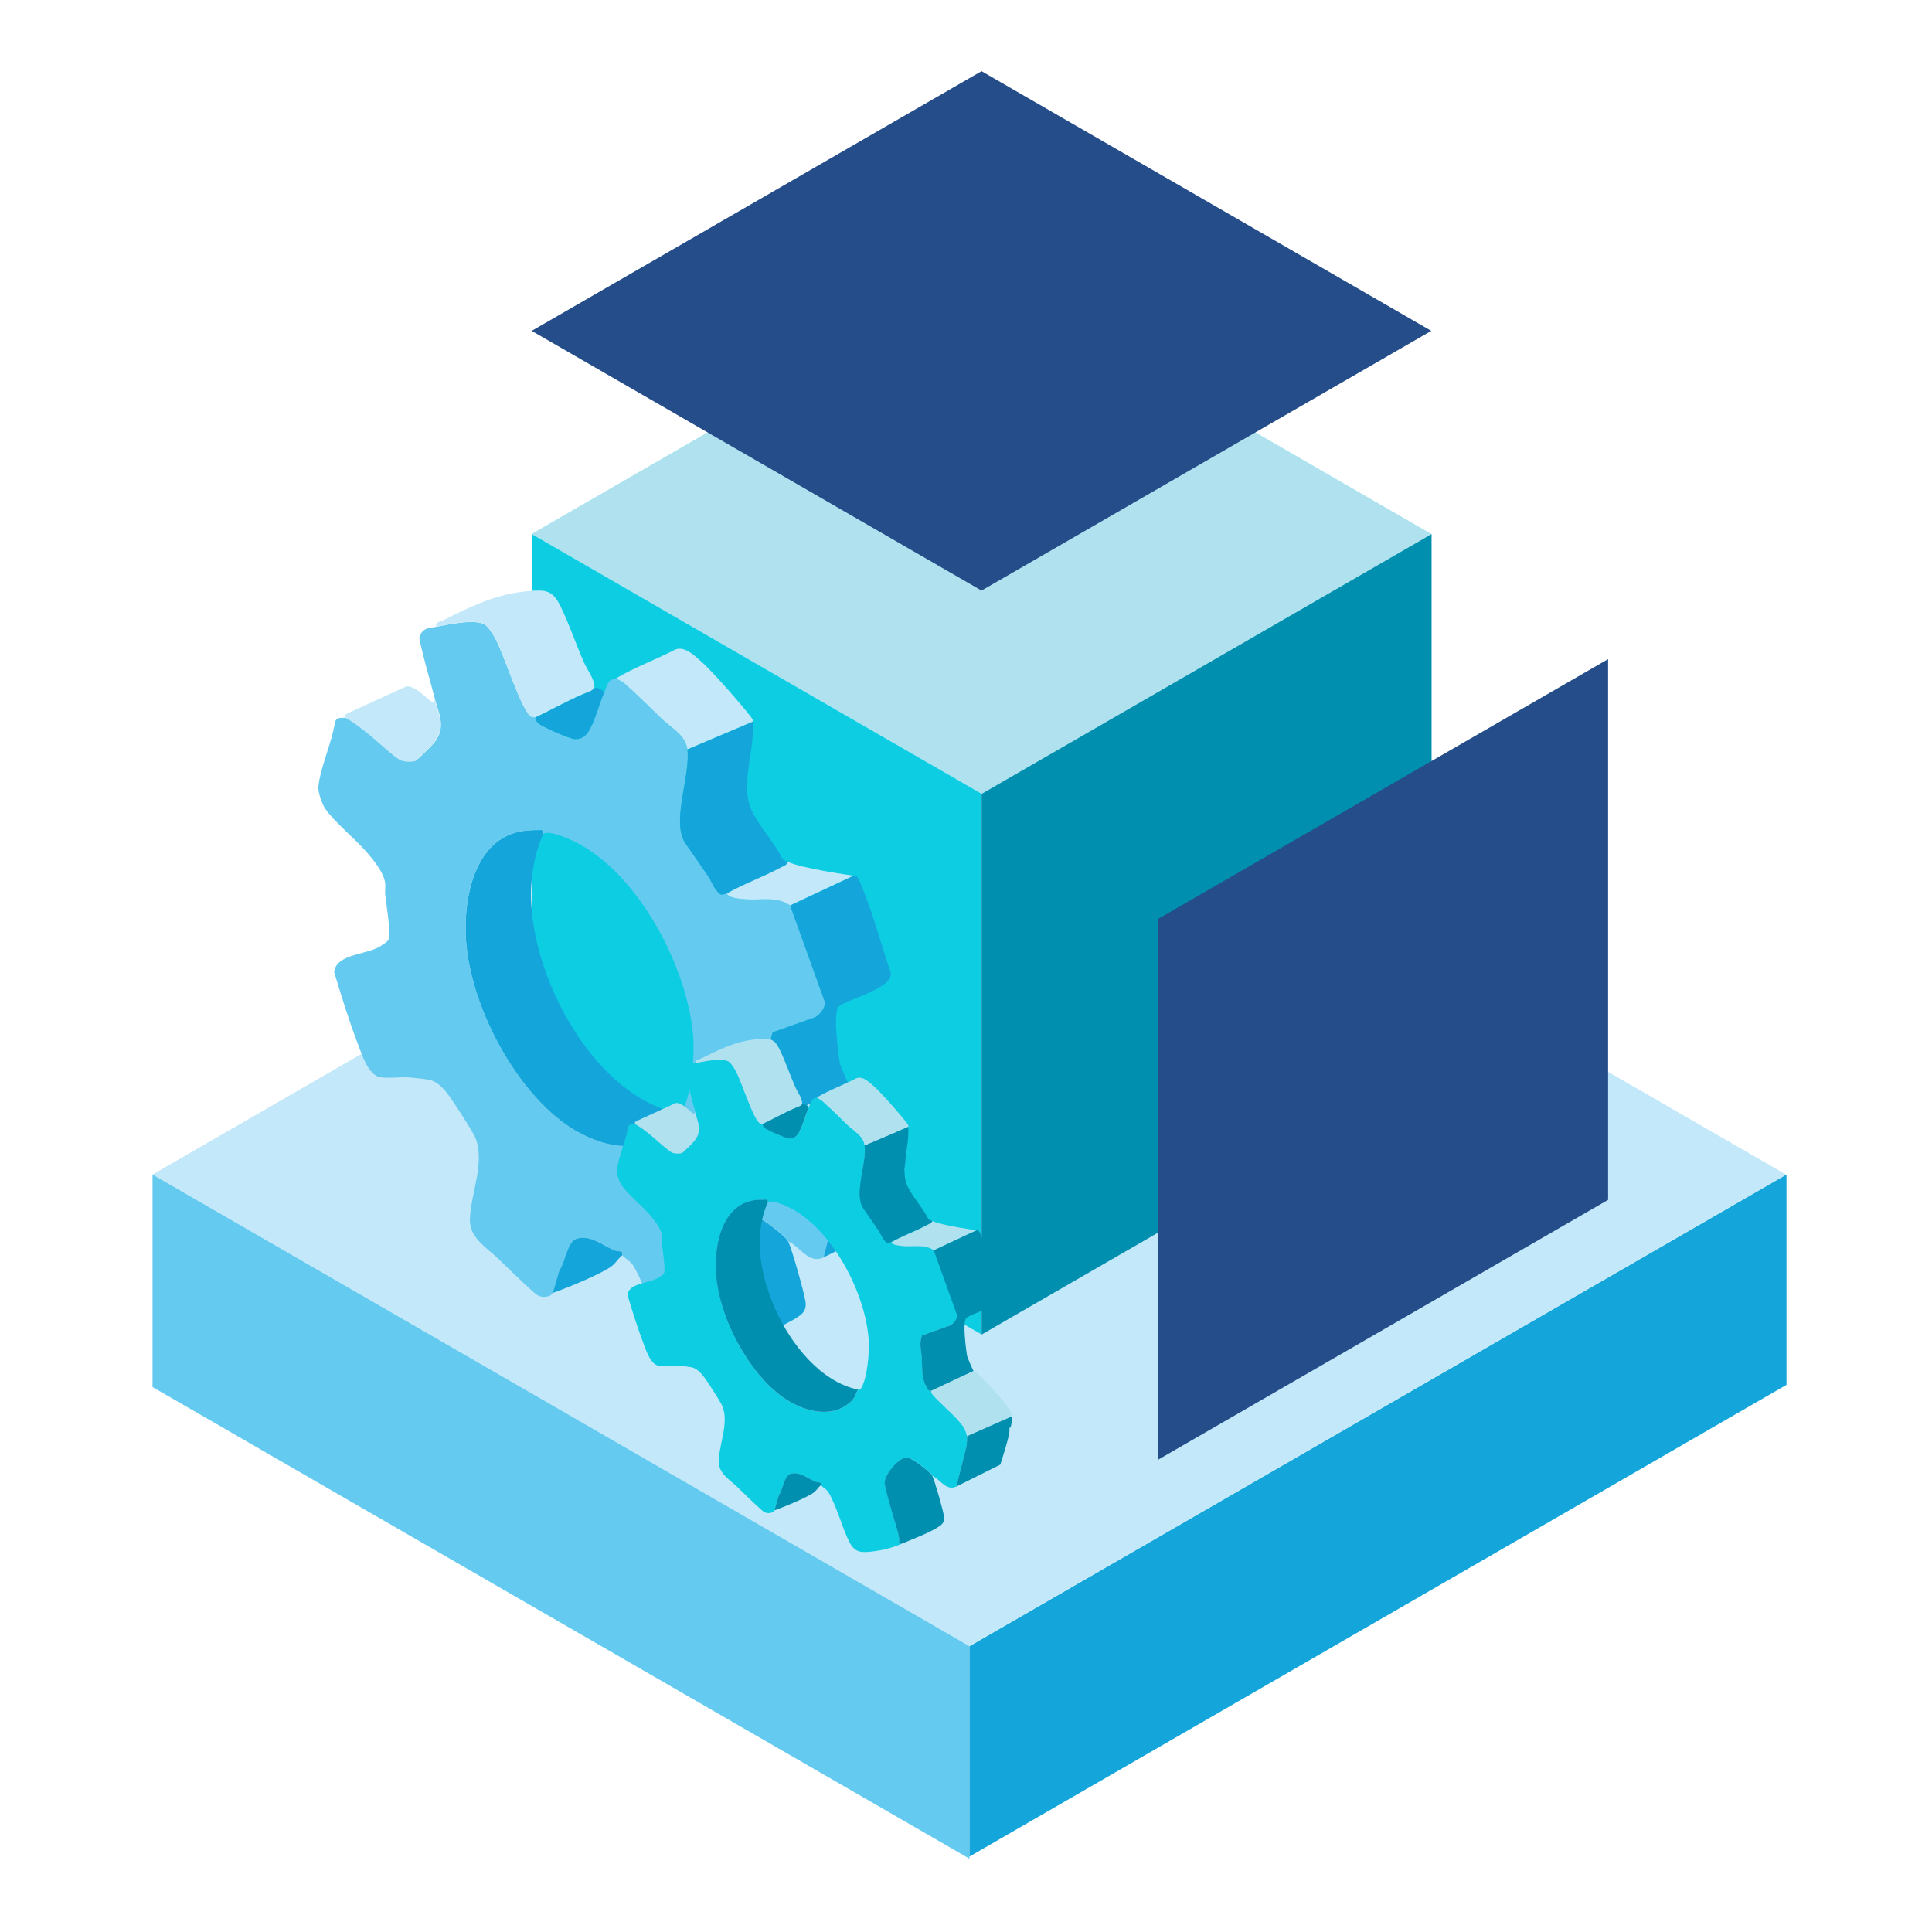
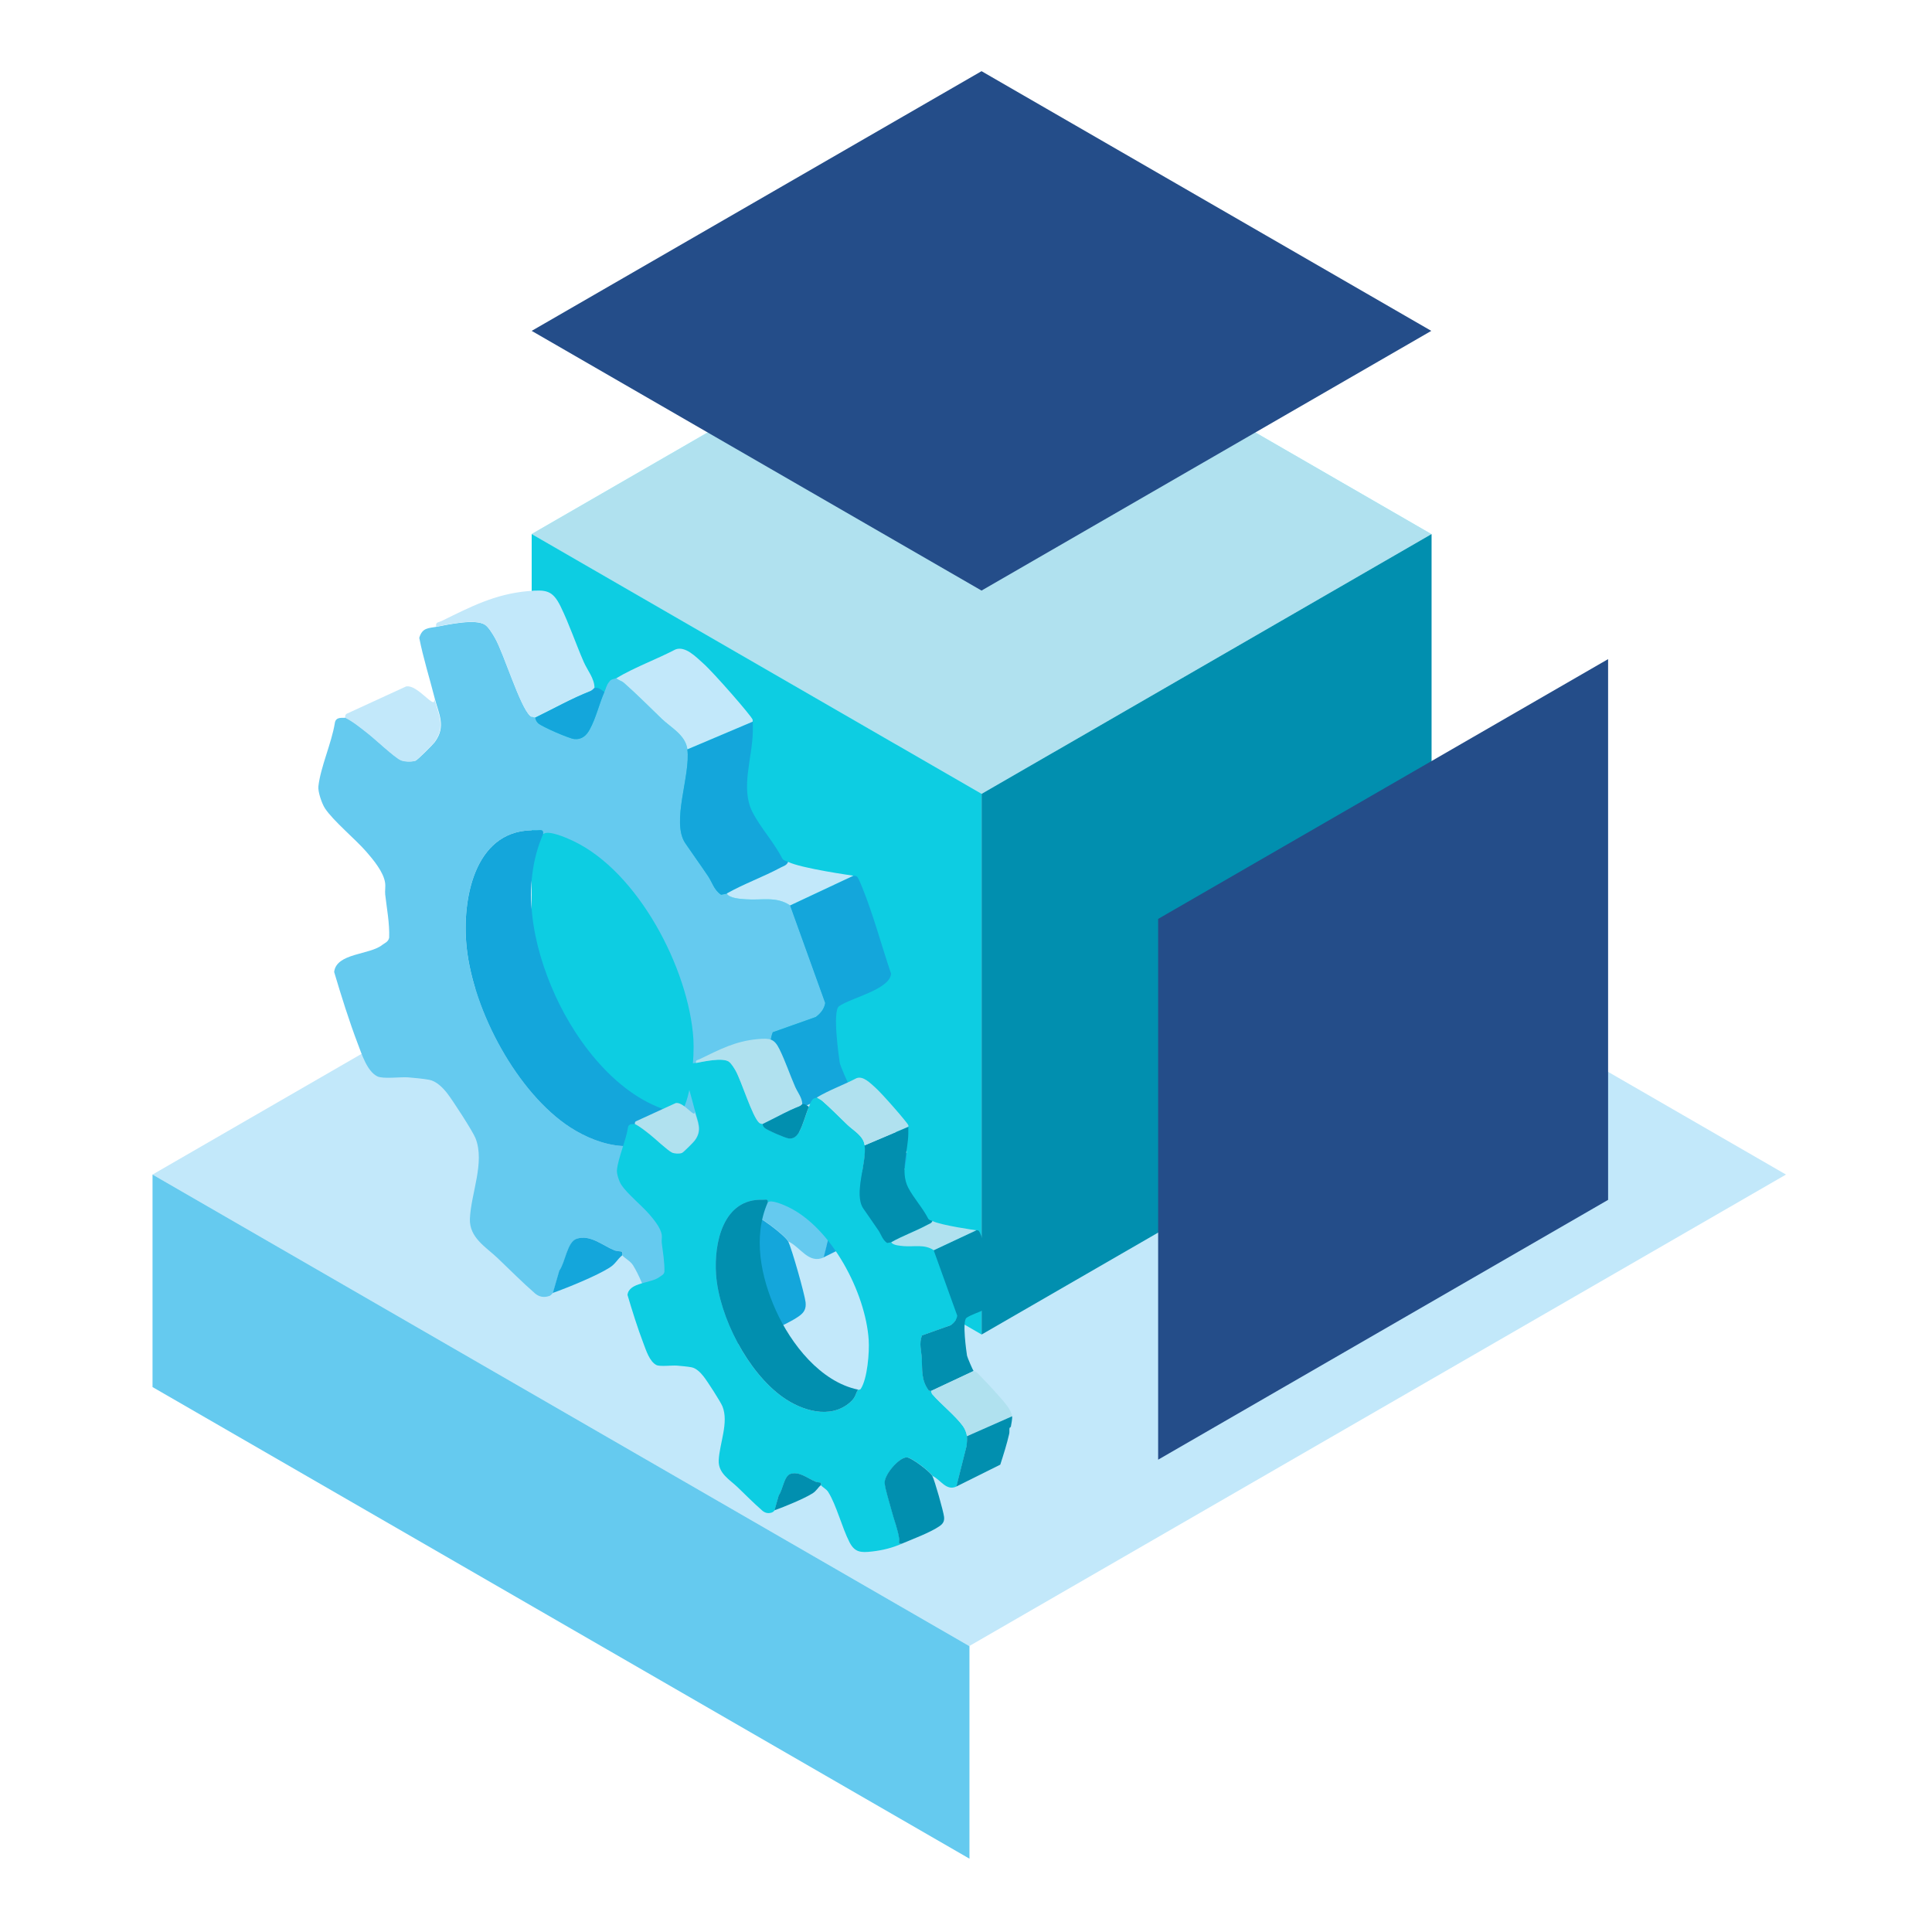
<svg xmlns="http://www.w3.org/2000/svg" width="100" height="100" viewBox="0 0 100 100" fill="none">
  <g clip-path="url(#clip0_2548_43344)">
    <path d="M7.895 60.795L50.168 36.384L92.442 60.795L50.168 85.2L7.895 60.795Z" fill="#C2E8FA" />
    <path d="M7.895 60.794L50.179 85.205V96.205L7.895 71.794V60.794Z" fill="#65CAEF" />
-     <path d="M50.18 85.21L92.469 60.794V71.679L50.18 96.094V85.21Z" fill="#14A6DB" />
    <path d="M27.52 27.642L50.804 14.2L74.083 27.642L50.804 41.084L27.52 27.642Z" fill="#A4F6FF" />
    <path d="M27.52 27.642L50.804 14.2L74.083 27.642L50.804 41.084L27.52 27.642Z" fill="#B0E1EF" />
    <path d="M27.52 27.642L50.809 41.09V69.074L27.52 55.626V27.642Z" fill="#0DCDE2" />
    <path d="M50.809 41.09L74.098 27.642V55.626L50.809 69.074V41.09Z" fill="#018FAF" />
    <path d="M59.945 47.563L83.235 34.116V62.105L59.945 75.553V47.563Z" fill="#244D89" />
    <path d="M27.52 17.126L50.804 3.684L74.083 17.126L50.804 30.568L27.52 17.126Z" fill="#244D89" />
    <path d="M25.096 32.331C25.285 32.447 25.511 32.826 25.627 33.031C26.101 33.873 26.911 36.568 27.443 37.052C27.532 37.131 27.685 37.131 27.701 37.147C27.717 37.163 27.717 37.305 27.864 37.442C28.064 37.621 29.459 38.226 29.722 38.252C30.106 38.294 30.353 38.073 30.522 37.763C30.853 37.158 31.017 36.421 31.285 35.816C31.364 35.642 31.395 35.442 31.532 35.294C31.611 35.137 31.811 35.152 31.895 35.1C32.022 35.221 32.169 35.231 32.311 35.358C32.959 35.931 33.606 36.579 34.248 37.2C34.722 37.658 35.485 38.042 35.58 38.784C35.759 40.137 34.727 42.537 35.474 43.647C35.853 44.205 36.259 44.763 36.648 45.342C36.869 45.668 36.959 46.068 37.327 46.31L37.632 46.252C37.753 46.495 38.359 46.531 38.617 46.547C39.432 46.61 40.19 46.379 40.906 46.863L42.722 51.91C42.669 52.226 42.48 52.452 42.232 52.637L40.006 53.426C39.764 54.052 39.959 54.605 39.99 55.2C40.038 56.089 39.938 56.847 40.495 57.642C40.569 57.747 40.696 57.7 40.706 57.71C40.717 57.721 40.727 57.873 40.806 57.968C41.474 58.737 42.596 59.631 43.164 60.421C43.311 60.626 43.443 60.947 43.469 61.189C43.495 61.431 43.474 61.694 43.443 61.931L42.648 65.079C41.859 65.447 41.438 64.552 40.806 64.258C40.648 63.942 39.164 62.81 38.822 62.826C38.196 62.858 37.085 64.189 37.127 64.805C37.164 65.31 37.517 66.384 37.664 66.937C37.859 67.684 38.143 68.342 38.253 69.115C38.28 69.305 38.122 69.531 38.453 69.473C37.669 69.8 37.017 69.973 36.143 70.079C35.269 70.184 34.811 70.147 34.411 69.373C33.827 68.237 33.406 66.526 32.769 65.495C32.627 65.268 32.343 65.131 32.211 64.979C32.196 64.963 32.248 64.837 32.196 64.794C32.143 64.758 31.943 64.768 31.811 64.716C31.19 64.463 30.564 63.889 29.859 64.115C29.364 64.273 29.269 65.347 28.959 65.768L28.627 66.921C28.596 66.931 28.532 67.047 28.432 67.079C28.169 67.168 27.932 67.137 27.711 66.963C27.038 66.379 26.411 65.742 25.764 65.126C25.18 64.563 24.285 64.073 24.322 63.084C24.375 61.773 25.111 60.168 24.611 58.91C24.469 58.552 23.417 56.931 23.148 56.589C22.917 56.294 22.585 55.958 22.211 55.889C21.917 55.837 21.417 55.784 21.111 55.763C20.711 55.737 19.811 55.858 19.527 55.71C19.001 55.447 18.727 54.568 18.527 54.047C18.064 52.831 17.664 51.547 17.296 50.31C17.406 49.321 19.148 49.431 19.79 48.905C19.901 48.816 20.101 48.758 20.143 48.531C20.169 47.784 20.022 47.037 19.938 46.3C19.917 46.105 19.964 45.895 19.932 45.689C19.853 45.142 19.332 44.51 18.969 44.094C18.406 43.442 17.253 42.495 16.822 41.842C16.659 41.594 16.448 40.979 16.48 40.7C16.59 39.71 17.159 38.468 17.327 37.447C17.369 37.042 17.801 37.194 17.89 37.142C18.296 37.342 18.706 37.684 19.064 37.963C19.422 38.242 20.438 39.2 20.759 39.342C20.948 39.426 21.311 39.431 21.506 39.373C21.606 39.342 22.39 38.558 22.495 38.421C23.111 37.605 22.706 36.952 22.495 36.121C22.232 35.084 21.906 34.063 21.701 33.016C21.859 32.484 22.164 32.521 22.596 32.442C23.206 32.326 24.601 32.016 25.106 32.337L25.096 32.331ZM27.753 42.979C24.669 42.847 23.943 46.3 24.127 48.752C24.369 52.016 26.564 56.247 29.243 58.168C30.722 59.226 32.927 59.926 34.453 58.589C34.911 58.184 34.864 57.895 35.064 57.615C35.069 57.605 35.206 57.652 35.275 57.552C35.79 56.763 35.948 54.715 35.89 53.773C35.653 50.152 33.038 45.121 29.664 43.526C29.38 43.389 28.327 42.916 28.106 43.189C28.148 42.889 27.938 42.989 27.753 42.984V42.979Z" fill="#65CAEF" />
    <path d="M44.168 45.331L40.895 46.868L42.711 51.916C42.658 52.231 42.468 52.458 42.221 52.642L39.995 53.431C39.753 54.058 39.947 54.611 39.979 55.205C40.026 56.095 39.926 56.853 40.484 57.647C40.558 57.753 40.684 57.705 40.695 57.716L43.968 56.179C43.9 56.116 43.479 55.132 43.463 55C43.426 54.737 43.074 52.337 43.426 52.084C44.037 51.647 46.068 51.216 46.121 50.395C45.621 48.926 45.216 47.384 44.637 45.953C44.584 45.816 44.453 45.5 44.384 45.405C44.31 45.3 44.184 45.347 44.174 45.337L44.168 45.331Z" fill="#14A6DB" />
    <path d="M35.576 38.784C35.755 40.137 34.723 42.537 35.471 43.647C35.849 44.205 36.255 44.763 36.644 45.342C36.865 45.668 36.955 46.068 37.323 46.31L37.628 46.252C38.528 45.742 39.518 45.4 40.428 44.905C40.571 44.826 40.744 44.795 40.802 44.616C40.697 44.563 40.565 44.553 40.492 44.442C40.081 43.621 39.349 42.826 38.944 42.026C38.318 40.795 38.944 39.231 38.965 37.863C38.965 37.763 38.965 37.658 38.965 37.558C38.965 37.489 38.965 37.421 38.965 37.352L35.586 38.784H35.576Z" fill="#14A6DB" />
    <path d="M30.77 35.61C30.775 35.126 30.407 34.7 30.217 34.268C29.801 33.316 29.47 32.316 29.012 31.379C28.601 30.547 28.264 30.516 27.338 30.595C25.617 30.747 24.364 31.405 22.849 32.147C22.696 32.221 22.527 32.195 22.58 32.437C23.191 32.321 24.585 32.01 25.091 32.331C25.28 32.447 25.506 32.826 25.622 33.032C26.096 33.874 26.907 36.568 27.438 37.053C27.527 37.132 27.68 37.132 27.696 37.147C28.654 36.684 29.575 36.158 30.57 35.768C30.659 35.731 30.749 35.616 30.764 35.61H30.77Z" fill="#C2E8FA" />
    <path d="M40.797 64.263C40.639 63.947 39.155 62.816 38.813 62.832C38.187 62.863 37.076 64.195 37.118 64.811C37.155 65.316 37.508 66.39 37.655 66.942C37.85 67.69 38.134 68.347 38.245 69.121C38.271 69.311 38.113 69.537 38.445 69.479C39.276 69.132 40.634 68.626 41.345 68.132C41.618 67.942 41.734 67.748 41.697 67.405C41.65 66.984 40.981 64.621 40.797 64.258V64.263Z" fill="#14A6DB" />
    <path d="M31.895 35.1C32.021 35.221 32.168 35.231 32.31 35.358C32.958 35.931 33.605 36.579 34.247 37.2C34.721 37.658 35.484 38.042 35.579 38.784L38.958 37.352V37.252C38.91 37.073 36.926 34.8 36.4 34.337C36.026 34.005 35.474 33.421 34.963 33.615C33.974 34.131 32.847 34.536 31.9 35.105L31.895 35.1Z" fill="#C2E8FA" />
    <path d="M43.965 56.179L40.691 57.716C40.691 57.716 40.712 57.879 40.791 57.973C41.46 58.742 42.581 59.637 43.149 60.426C43.297 60.631 43.428 60.952 43.455 61.194L46.934 59.658C46.907 59.189 46.27 58.5 45.949 58.131C45.428 57.531 44.828 56.91 44.276 56.326C44.16 56.205 43.981 56.194 43.965 56.179Z" fill="#C2E8FA" />
    <path d="M43.454 61.189C43.475 61.426 43.459 61.695 43.428 61.931L42.633 65.079L46.012 63.395C46.259 62.616 46.522 61.805 46.701 61.01C46.738 60.852 46.701 60.695 46.722 60.579L46.822 60.479C46.864 60.252 46.938 59.868 46.922 59.658L43.443 61.195L43.454 61.189Z" fill="#14A6DB" />
    <path d="M22.48 36.126C22.511 36.416 22.416 36.379 22.222 36.232C21.922 36 21.411 35.453 21.016 35.532L17.937 36.947C17.832 37.021 17.88 37.147 17.869 37.153C18.274 37.353 18.685 37.695 19.043 37.974C19.401 38.253 20.416 39.211 20.737 39.353C20.927 39.437 21.29 39.442 21.485 39.384C21.585 39.353 22.369 38.569 22.474 38.432C23.09 37.616 22.685 36.963 22.474 36.132L22.48 36.126Z" fill="#C2E8FA" />
    <path d="M37.622 46.252C37.743 46.495 38.349 46.531 38.607 46.547C39.422 46.61 40.18 46.379 40.896 46.863L44.17 45.326C44.17 45.326 41.465 44.947 40.791 44.61C40.728 44.789 40.559 44.826 40.417 44.9C39.507 45.389 38.523 45.737 37.617 46.247L37.622 46.252Z" fill="#C2E8FA" />
    <path d="M32.201 64.979C32.201 64.979 32.238 64.837 32.186 64.795C32.133 64.758 31.933 64.768 31.801 64.716C31.18 64.463 30.554 63.889 29.849 64.116C29.354 64.274 29.259 65.347 28.949 65.768L28.617 66.921C29.386 66.647 30.886 66.037 31.554 65.611C31.87 65.41 31.938 65.195 32.201 64.979Z" fill="#14A6DB" />
    <path d="M30.768 35.61C30.768 35.61 30.662 35.731 30.573 35.768C29.578 36.158 28.657 36.684 27.699 37.147C27.715 37.163 27.715 37.305 27.862 37.442C28.062 37.621 29.457 38.226 29.72 38.252C30.105 38.294 30.352 38.074 30.52 37.763C30.852 37.158 31.015 36.421 31.283 35.816C31.136 35.71 30.968 35.558 30.773 35.61H30.768Z" fill="#14A6DB" />
    <path d="M46.727 60.579C46.727 60.579 46.811 60.579 46.827 60.479L46.727 60.579Z" fill="#C2E8FA" />
    <path d="M35.065 57.61C32.17 57.01 29.897 54.079 28.733 51.51C27.57 48.942 26.949 45.847 28.107 43.184C28.149 42.884 27.939 42.984 27.755 42.979C24.67 42.847 23.944 46.3 24.128 48.752C24.37 52.016 26.565 56.247 29.244 58.168C30.723 59.226 32.928 59.926 34.455 58.589C34.912 58.184 34.865 57.895 35.065 57.615V57.61Z" fill="#14A6DB" />
    <path d="M37.716 54.947C37.842 55.026 37.995 55.279 38.074 55.416C38.39 55.984 38.937 57.795 39.295 58.116C39.353 58.168 39.458 58.168 39.469 58.179C39.479 58.19 39.479 58.284 39.579 58.374C39.711 58.495 40.648 58.9 40.827 58.921C41.084 58.953 41.248 58.8 41.363 58.595C41.584 58.19 41.695 57.695 41.874 57.284C41.926 57.168 41.948 57.032 42.042 56.937C42.095 56.832 42.227 56.842 42.284 56.805C42.369 56.884 42.469 56.895 42.563 56.979C43 57.363 43.432 57.8 43.863 58.216C44.179 58.521 44.695 58.784 44.758 59.279C44.879 60.184 44.184 61.8 44.69 62.547C44.942 62.921 45.216 63.295 45.474 63.684C45.621 63.905 45.684 64.174 45.926 64.337L46.132 64.3C46.211 64.463 46.621 64.484 46.79 64.5C47.337 64.542 47.848 64.389 48.332 64.711L49.553 68.1C49.521 68.311 49.39 68.463 49.221 68.59L47.727 69.121C47.563 69.542 47.695 69.916 47.716 70.311C47.748 70.905 47.679 71.416 48.058 71.947C48.111 72.016 48.19 71.984 48.2 71.995C48.211 72.005 48.211 72.105 48.263 72.168C48.711 72.684 49.463 73.284 49.848 73.816C49.948 73.953 50.037 74.168 50.053 74.332C50.069 74.495 50.053 74.674 50.037 74.832L49.505 76.942C48.974 77.189 48.69 76.59 48.269 76.395C48.163 76.184 47.163 75.421 46.937 75.432C46.516 75.453 45.769 76.347 45.8 76.763C45.827 77.1 46.063 77.821 46.158 78.195C46.29 78.7 46.479 79.142 46.553 79.658C46.569 79.784 46.463 79.937 46.69 79.9C46.163 80.121 45.721 80.237 45.137 80.305C44.553 80.374 44.242 80.347 43.974 79.832C43.579 79.068 43.3 77.916 42.869 77.226C42.774 77.074 42.584 76.984 42.495 76.879C42.484 76.868 42.521 76.784 42.484 76.753C42.448 76.726 42.311 76.737 42.227 76.7C41.811 76.532 41.39 76.147 40.916 76.295C40.584 76.4 40.521 77.121 40.311 77.405L40.09 78.179C40.09 78.179 40.026 78.263 39.958 78.284C39.784 78.347 39.621 78.321 39.474 78.205C39.021 77.811 38.6 77.384 38.169 76.969C37.774 76.59 37.174 76.263 37.2 75.595C37.237 74.716 37.732 73.637 37.395 72.795C37.3 72.558 36.595 71.463 36.411 71.237C36.258 71.042 36.032 70.811 35.779 70.768C35.584 70.732 35.242 70.7 35.037 70.684C34.769 70.663 34.163 70.747 33.974 70.653C33.621 70.474 33.437 69.884 33.306 69.537C32.995 68.721 32.727 67.858 32.479 67.026C32.553 66.358 33.721 66.437 34.153 66.084C34.227 66.026 34.358 65.984 34.39 65.832C34.406 65.332 34.311 64.826 34.253 64.332C34.237 64.2 34.269 64.058 34.253 63.921C34.2 63.553 33.848 63.132 33.605 62.847C33.227 62.411 32.453 61.774 32.163 61.332C32.053 61.168 31.911 60.753 31.932 60.563C32.005 59.895 32.39 59.063 32.5 58.379C32.532 58.105 32.816 58.211 32.879 58.174C33.153 58.311 33.426 58.537 33.669 58.726C33.911 58.916 34.59 59.558 34.806 59.653C34.932 59.711 35.179 59.716 35.306 59.674C35.374 59.653 35.9 59.126 35.969 59.032C36.384 58.484 36.111 58.047 35.969 57.484C35.79 56.789 35.574 56.1 35.437 55.395C35.542 55.037 35.748 55.063 36.037 55.011C36.448 54.932 37.384 54.726 37.727 54.937L37.716 54.947ZM39.5 62.1C37.432 62.011 36.942 64.332 37.063 65.979C37.227 68.168 38.7 71.016 40.5 72.305C41.495 73.016 42.974 73.484 44 72.584C44.311 72.316 44.279 72.116 44.411 71.932C44.411 71.926 44.505 71.953 44.553 71.889C44.9 71.358 45.005 69.984 44.963 69.353C44.806 66.921 43.048 63.542 40.784 62.468C40.595 62.379 39.884 62.058 39.737 62.242C39.763 62.042 39.621 62.111 39.5 62.105V62.1Z" fill="#0DCDE2" />
    <path d="M50.526 63.679L48.327 64.711L49.547 68.1C49.516 68.311 49.384 68.463 49.216 68.59L47.721 69.121C47.558 69.542 47.69 69.916 47.711 70.311C47.742 70.906 47.674 71.416 48.053 71.948C48.105 72.016 48.184 71.984 48.195 71.995L50.395 70.963C50.353 70.921 50.069 70.258 50.053 70.169C50.026 69.99 49.79 68.379 50.026 68.211C50.437 67.916 51.8 67.627 51.837 67.079C51.5 66.095 51.227 65.058 50.842 64.095C50.805 64.005 50.721 63.79 50.674 63.727C50.627 63.658 50.542 63.69 50.532 63.679H50.526Z" fill="#018FAF" />
    <path d="M44.751 59.279C44.872 60.184 44.177 61.8 44.683 62.547C44.935 62.921 45.209 63.295 45.467 63.684C45.614 63.905 45.677 64.174 45.919 64.337L46.125 64.3C46.73 63.958 47.393 63.726 48.004 63.395C48.098 63.342 48.214 63.321 48.256 63.2C48.183 63.163 48.098 63.158 48.046 63.084C47.772 62.531 47.277 62 47.004 61.463C46.583 60.637 47.004 59.584 47.014 58.668C47.014 58.6 47.014 58.531 47.014 58.463C47.014 58.416 47.014 58.373 47.014 58.326L44.746 59.289L44.751 59.279Z" fill="#018FAF" />
    <path d="M41.526 57.153C41.526 56.826 41.284 56.542 41.158 56.253C40.879 55.616 40.658 54.942 40.348 54.311C40.074 53.753 39.848 53.732 39.221 53.784C38.063 53.884 37.227 54.332 36.206 54.826C36.105 54.874 35.99 54.858 36.026 55.021C36.437 54.942 37.374 54.737 37.716 54.947C37.842 55.026 37.995 55.279 38.074 55.416C38.39 55.984 38.937 57.795 39.295 58.116C39.353 58.169 39.458 58.169 39.469 58.179C40.111 57.868 40.732 57.516 41.4 57.253C41.458 57.226 41.521 57.153 41.532 57.147L41.526 57.153Z" fill="#B0E1EF" />
    <path d="M48.258 76.395C48.153 76.184 47.153 75.421 46.927 75.432C46.506 75.453 45.758 76.347 45.79 76.763C45.816 77.1 46.053 77.821 46.148 78.195C46.279 78.7 46.469 79.142 46.543 79.658C46.559 79.784 46.453 79.937 46.679 79.9C47.237 79.663 48.148 79.326 48.627 78.995C48.811 78.869 48.89 78.737 48.864 78.511C48.832 78.227 48.385 76.642 48.258 76.395Z" fill="#018FAF" />
    <path d="M42.277 56.806C42.362 56.885 42.462 56.895 42.556 56.979C42.993 57.363 43.425 57.8 43.856 58.216C44.172 58.521 44.688 58.785 44.751 59.279L47.019 58.316V58.248C46.988 58.127 45.656 56.6 45.304 56.29C45.051 56.069 44.683 55.674 44.335 55.806C43.672 56.153 42.914 56.421 42.277 56.806Z" fill="#B0E1EF" />
    <path d="M50.391 70.963L48.191 71.995C48.191 71.995 48.202 72.106 48.255 72.169C48.702 72.684 49.455 73.284 49.839 73.816C49.939 73.953 50.028 74.169 50.044 74.332L52.381 73.3C52.365 72.984 51.934 72.521 51.718 72.274C51.37 71.874 50.965 71.453 50.591 71.063C50.513 70.984 50.397 70.974 50.386 70.963H50.391Z" fill="#B0E1EF" />
    <path d="M50.047 74.332C50.063 74.489 50.047 74.674 50.032 74.832L49.5 76.942L51.774 75.81C51.942 75.289 52.116 74.742 52.237 74.21C52.258 74.105 52.237 74 52.253 73.921L52.321 73.853C52.347 73.7 52.4 73.442 52.389 73.305L50.053 74.337L50.047 74.332Z" fill="#018FAF" />
    <path d="M35.959 57.495C35.98 57.69 35.917 57.663 35.786 57.563C35.586 57.406 35.244 57.042 34.975 57.095L32.907 58.042C32.838 58.09 32.87 58.179 32.859 58.179C33.133 58.316 33.407 58.542 33.649 58.732C33.891 58.921 34.57 59.563 34.786 59.658C34.912 59.716 35.159 59.721 35.286 59.679C35.354 59.658 35.88 59.132 35.949 59.037C36.365 58.49 36.091 58.053 35.949 57.49L35.959 57.495Z" fill="#B0E1EF" />
    <path d="M46.133 64.3C46.212 64.463 46.622 64.484 46.791 64.5C47.338 64.542 47.849 64.39 48.333 64.711L50.533 63.679C50.533 63.679 48.717 63.426 48.264 63.2C48.222 63.321 48.112 63.342 48.012 63.395C47.401 63.727 46.738 63.958 46.133 64.3Z" fill="#B0E1EF" />
    <path d="M42.491 76.874C42.491 76.874 42.517 76.779 42.481 76.747C42.444 76.721 42.307 76.731 42.223 76.695C41.807 76.526 41.386 76.142 40.912 76.289C40.581 76.395 40.517 77.116 40.307 77.4L40.086 78.174C40.602 77.989 41.607 77.579 42.06 77.295C42.27 77.158 42.318 77.016 42.491 76.868V76.874Z" fill="#018FAF" />
    <path d="M41.528 57.153C41.528 57.153 41.454 57.237 41.396 57.258C40.728 57.521 40.107 57.874 39.465 58.184C39.475 58.195 39.475 58.289 39.575 58.379C39.707 58.5 40.644 58.905 40.823 58.926C41.081 58.958 41.244 58.805 41.36 58.6C41.581 58.195 41.691 57.7 41.87 57.289C41.77 57.221 41.66 57.116 41.528 57.153Z" fill="#018FAF" />
    <path d="M52.246 73.921C52.246 73.921 52.304 73.921 52.315 73.853L52.246 73.921Z" fill="#B0E1EF" />
    <path d="M44.411 71.926C42.464 71.521 40.938 69.558 40.159 67.826C39.38 66.095 38.959 64.021 39.738 62.237C39.764 62.037 39.622 62.105 39.501 62.1C37.432 62.011 36.943 64.332 37.064 65.979C37.227 68.168 38.701 71.016 40.501 72.305C41.496 73.016 42.975 73.484 44.001 72.584C44.311 72.316 44.28 72.116 44.411 71.931V71.926Z" fill="#018FAF" />
  </g>
  <defs>
    <clipPath id="clip0_2548_43344">
      <rect width="84.574" height="92.521" fill="white" transform="translate(7.895 3.684)" />
    </clipPath>
  </defs>
</svg>